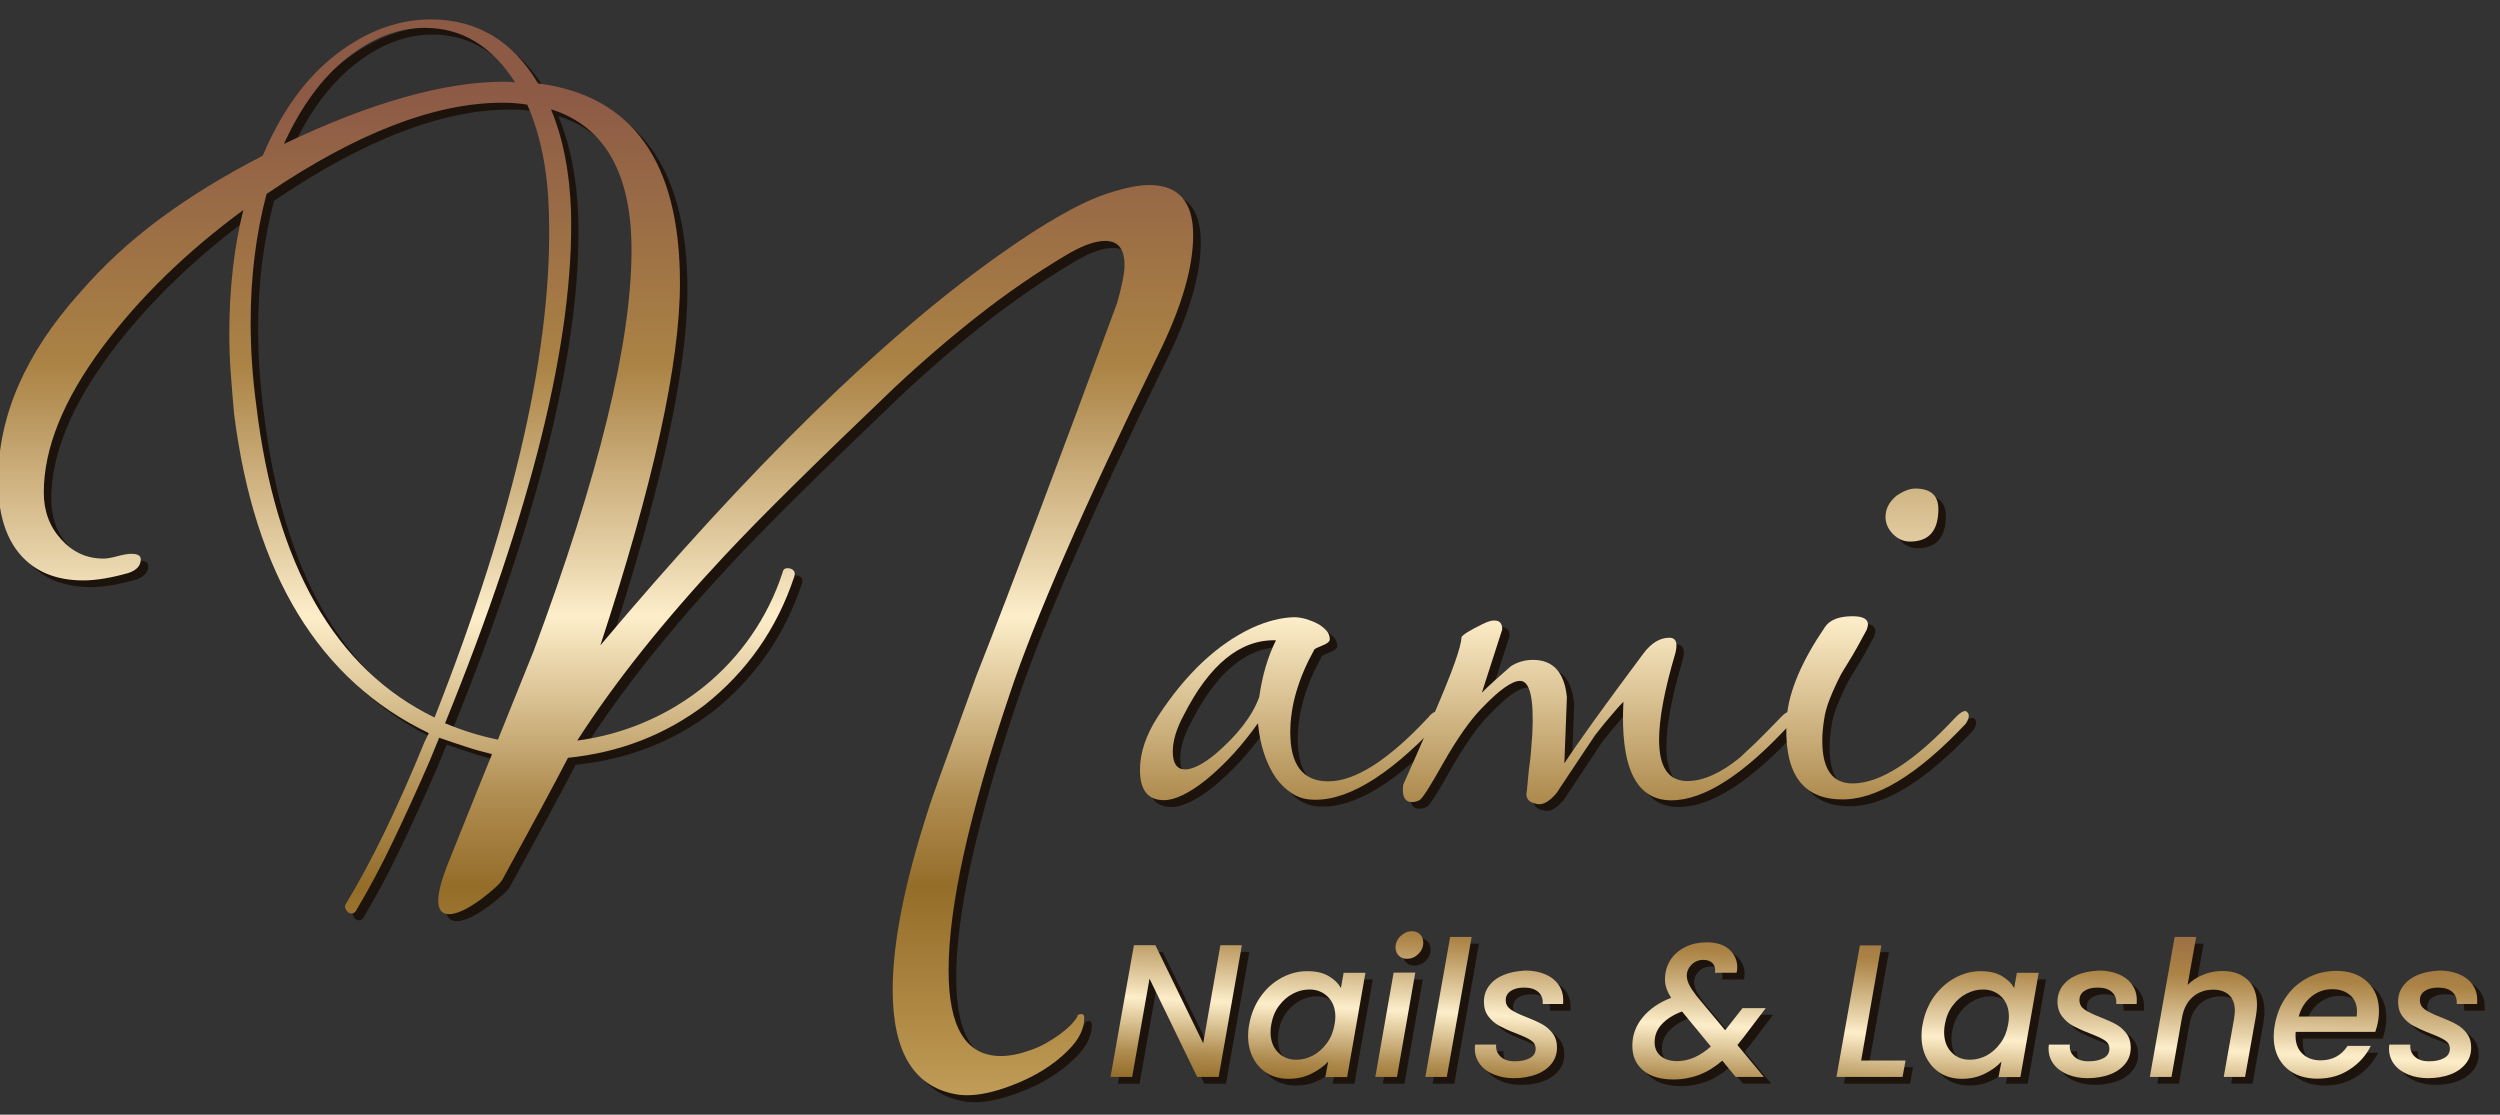
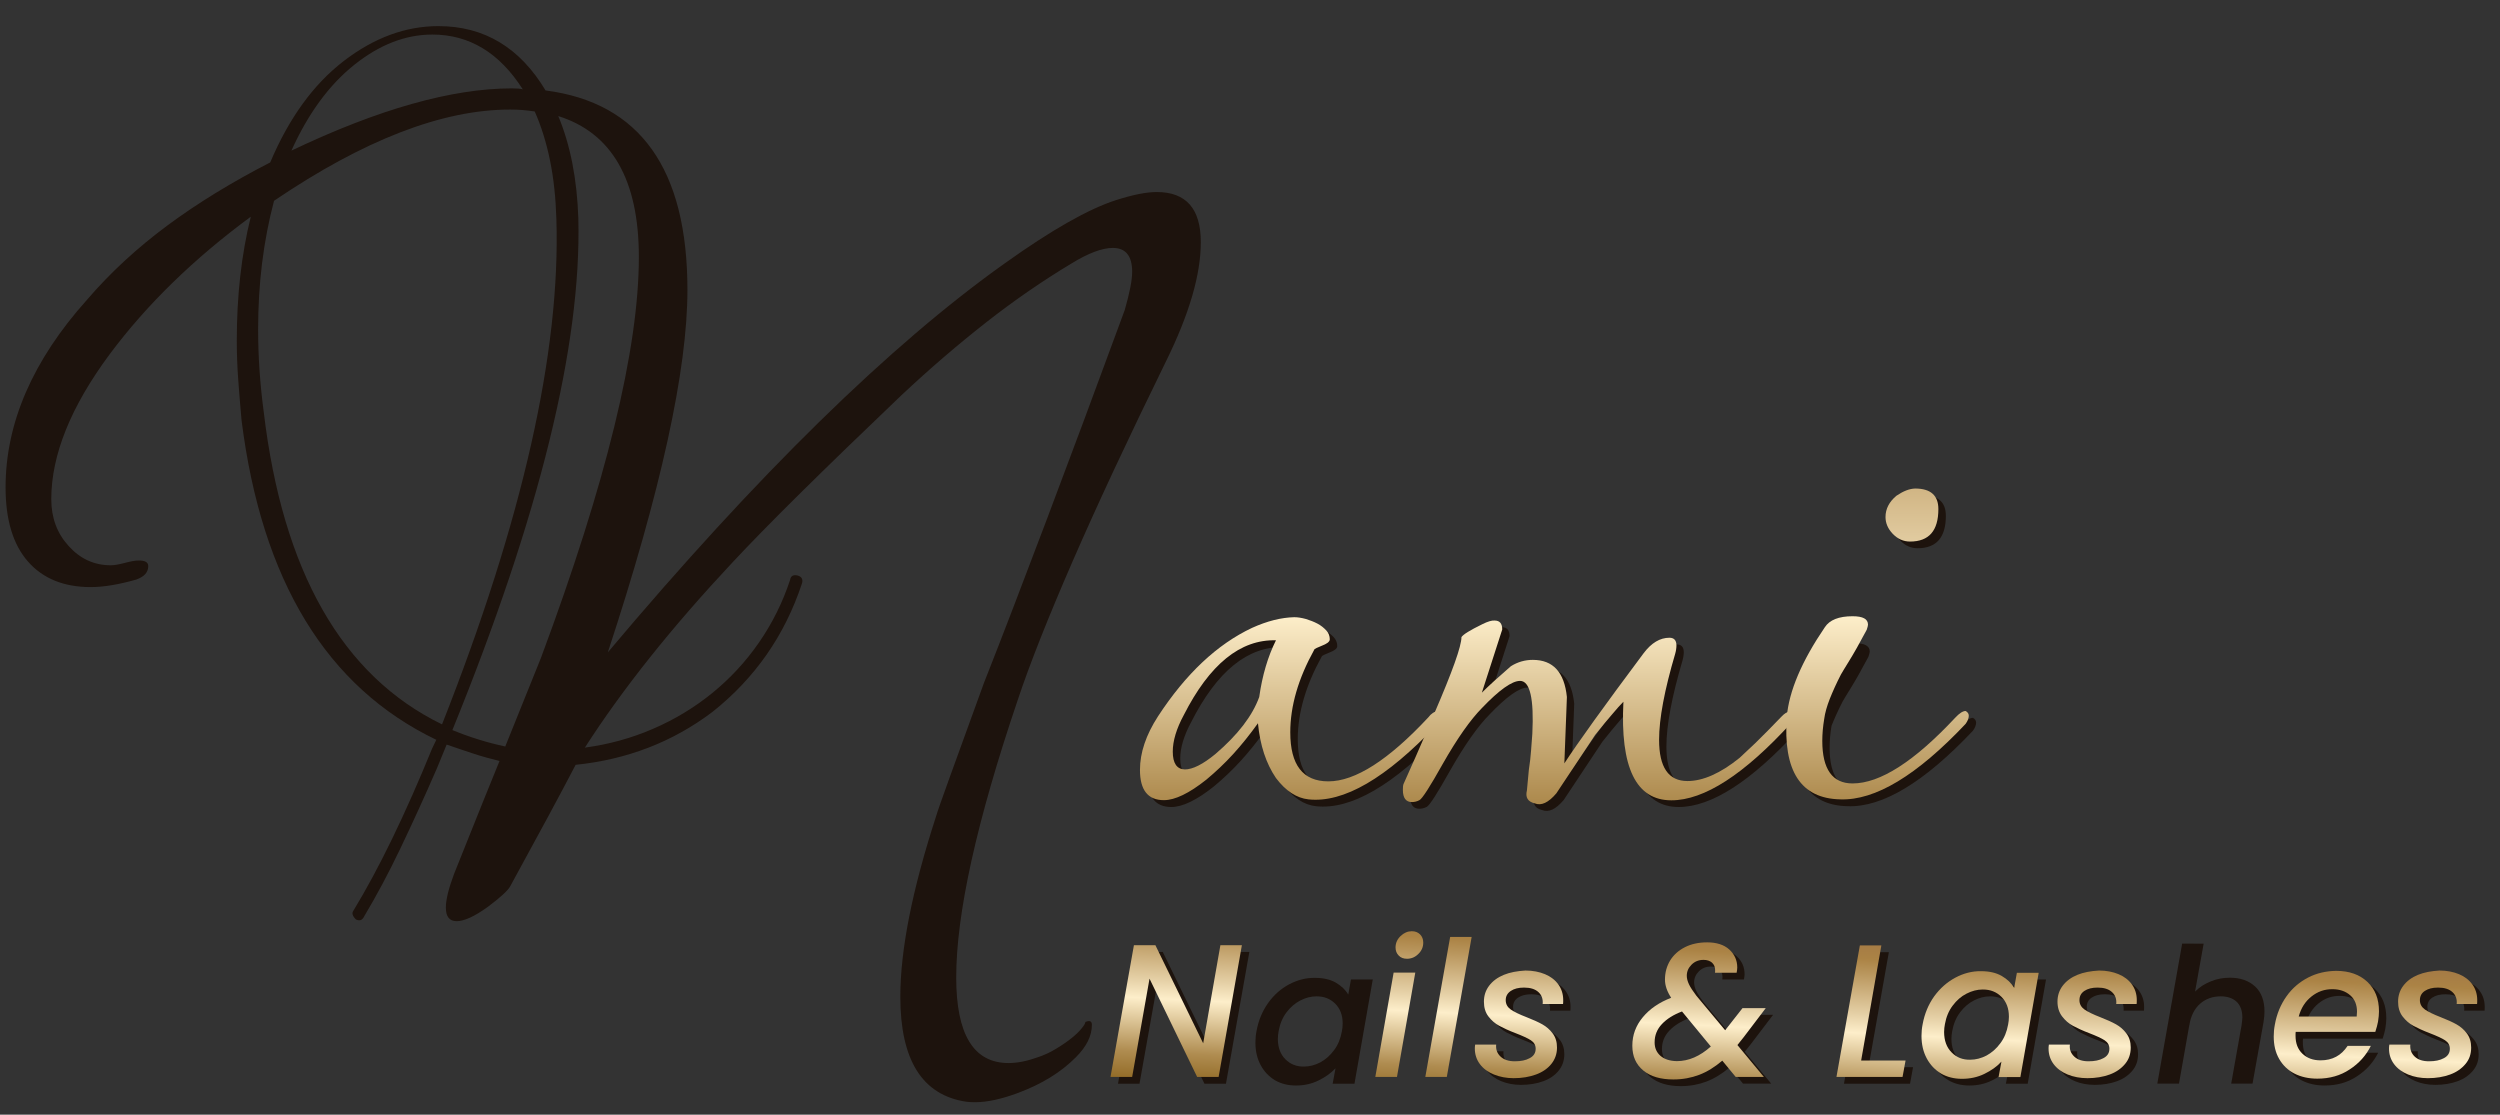
<svg xmlns="http://www.w3.org/2000/svg" xmlns:xlink="http://www.w3.org/1999/xlink" version="1.1" id="Layer_1" x="0px" y="0px" viewBox="0 0 157 70" style="enable-background:new 0 0 157 70;" xml:space="preserve">
  <rect x="0" y="0" width="157" height="70" fill="#333333" stroke="none" />
  <g>
    <g>
      <g>
        <defs>
          <path id="SVGID_1_" d="M28.41,45.85c5.47-13.45,8.11-24.16,7.91-32.12c-0.08-2.47-0.5-4.62-1.26-6.44      c3.37,1.06,5.06,4.01,5.06,8.85c0,5.78-2.05,14.18-6.15,25.18l-2.24,5.56C30.61,46.64,29.51,46.3,28.41,45.85 M16.56,25.85      c-0.23-1.73-0.35-3.45-0.35-5.18c0-2.84,0.33-5.53,1-8.06c5.63-3.82,10.57-5.73,14.82-5.73c0.29,0,0.56,0.01,0.79,0.03      c0.24,0.02,0.49,0.05,0.76,0.09c0.41,0.92,0.73,1.95,0.96,3.07c0.23,1.13,0.36,2.35,0.4,3.66c0.27,8.35-2.12,18.94-7.18,31.76      C21.49,42.44,17.75,35.89,16.56,25.85 M22.25,4.07c1.58-1.26,3.21-1.9,4.9-1.9c2.33,0,4.22,1.15,5.68,3.44      c-0.12-0.04-0.34-0.06-0.68-0.06c-3.76,0-8.38,1.3-13.85,3.91C19.35,7.13,20.67,5.33,22.25,4.07 M27.53,1.64      c-2.06,0-4.04,0.73-5.94,2.19c-1.9,1.46-3.44,3.58-4.62,6.37c-2.41,1.24-4.57,2.56-6.47,3.97c-1.9,1.41-3.58,2.96-5.03,4.65      c-3.41,3.8-5.12,7.74-5.12,11.79c0,2.04,0.47,3.59,1.41,4.66c0.94,1.07,2.26,1.6,3.94,1.6c0.8,0,1.75-0.16,2.85-0.47      c0.51-0.18,0.76-0.46,0.76-0.85c0-0.24-0.2-0.35-0.59-0.35c-0.22,0-0.51,0.05-0.88,0.15c-0.37,0.1-0.67,0.15-0.88,0.15      c-1.04,0-1.92-0.4-2.65-1.21c-0.73-0.8-1.09-1.78-1.09-2.94c0-2.78,1.23-5.82,3.68-9.12c2.33-3.12,5.28-5.99,8.85-8.62      c-0.59,2.37-0.88,4.97-0.88,7.79c0,0.8,0.03,1.62,0.09,2.44c0.06,0.82,0.13,1.68,0.21,2.56c1.27,10.08,5.35,16.76,12.23,20.06      L27.14,47c-1.69,4.14-3.33,7.53-4.94,10.18c-0.12,0.16-0.07,0.34,0.15,0.56c0.24,0.12,0.41,0.05,0.53-0.21      c0.76-1.27,1.52-2.69,2.26-4.24c0.74-1.55,1.52-3.24,2.32-5.09l0.59-1.44c0.57,0.2,1.12,0.38,1.66,0.56      c0.54,0.18,1.09,0.33,1.66,0.47c-0.69,1.69-1.26,3.11-1.72,4.26c-0.46,1.16-0.84,2.1-1.13,2.82C28.17,55.8,28,56.5,28,57      c0,0.57,0.23,0.85,0.68,0.85c0.47,0,1.13-0.3,1.97-0.91c0.76-0.57,1.22-0.99,1.38-1.26c1.8-3.29,3.18-5.84,4.12-7.65      c3.24-0.33,6.1-1.44,8.59-3.32c2.67-2.12,4.54-4.8,5.62-8.06c0.08-0.25,0-0.42-0.24-0.5c-0.29-0.08-0.46,0.01-0.5,0.26      c-0.47,1.43-1.13,2.75-1.97,3.96c-0.84,1.21-1.82,2.26-2.93,3.16c-1.11,0.9-2.34,1.65-3.71,2.24c-1.36,0.59-2.79,0.98-4.28,1.18      c2.37-3.69,5.46-7.56,9.26-11.62c1.1-1.18,2.53-2.64,4.29-4.38c1.76-1.74,3.87-3.78,6.32-6.12c1.8-1.69,3.59-3.22,5.35-4.6      c1.76-1.38,3.55-2.61,5.35-3.69c1.06-0.65,1.92-0.97,2.59-0.97c0.8,0,1.21,0.5,1.21,1.5c0,0.53-0.16,1.33-0.47,2.41      c-1.8,4.9-3.44,9.3-4.91,13.19c-1.47,3.89-2.78,7.31-3.94,10.25c-0.92,2.53-1.63,4.49-2.13,5.87c-0.5,1.38-0.79,2.21-0.87,2.49      c-1.49,4.59-2.24,8.36-2.24,11.32c0,3.98,1.38,6.18,4.15,6.59c0.17,0.02,0.34,0.03,0.52,0.03h0.02c0.77,0,1.68-0.2,2.72-0.59      c1.47-0.55,2.68-1.29,3.62-2.24c0.67-0.67,1-1.34,1-2.03c0-0.24-0.14-0.29-0.41-0.18c0,0.08-0.08,0.22-0.24,0.41      c-0.16,0.2-0.38,0.41-0.66,0.63s-0.61,0.45-0.97,0.66c-0.36,0.22-0.72,0.38-1.07,0.5c-0.69,0.25-1.31,0.38-1.88,0.38      c-2.2,0-3.29-1.79-3.29-5.38c0-4,1.28-9.79,3.85-17.38c0.76-2.29,1.92-5.21,3.46-8.75c1.54-3.54,3.5-7.73,5.87-12.57      c1.45-2.94,2.18-5.43,2.18-7.47c0-2.1-0.92-3.15-2.77-3.15c-0.65,0-1.49,0.17-2.53,0.5c-1.73,0.55-4.06,1.87-7,3.97      c-7.23,5.14-15.55,13.28-24.94,24.44c3.33-10.12,5-17.71,5-22.76c0-7.59-2.97-11.76-8.91-12.53      C32.65,2.99,30.41,1.64,27.53,1.64z" />
        </defs>
        <use xlink:href="#SVGID_1_" style="overflow:visible;fill:#1D130D;" />
        <clipPath id="SVGID_00000059989115038164239820000011285017994400128416_">
          <use xlink:href="#SVGID_1_" style="overflow:visible;" />
        </clipPath>
      </g>
      <g>
        <defs>
          <path id="SVGID_00000144307828370241469190000005637748122649917352_" d="M74.12,47.63c0-0.67,0.23-1.44,0.69-2.29      c1.62-3.19,3.55-4.76,5.79-4.7c-0.51,1.03-0.86,2.21-1.05,3.56c-0.43,1.19-1.35,2.38-2.75,3.58c-0.79,0.65-1.43,0.97-1.92,0.97      C74.37,48.73,74.12,48.36,74.12,47.63 M79.1,39.86c-2.19,1.03-4.16,2.88-5.91,5.56c-0.75,1.16-1.13,2.28-1.13,3.36      c0,1.27,0.5,1.9,1.5,1.9c0.7,0,1.59-0.43,2.67-1.29c0.59-0.49,1.15-1.02,1.68-1.6c0.53-0.58,1.05-1.23,1.56-1.94      c0.13,1.38,0.51,2.53,1.13,3.44c0.62,0.82,1.3,1.26,2.04,1.34c2.2,0.24,4.88-1.32,8.05-4.67c0.16-0.16,0.24-0.34,0.24-0.55      c0-0.2-0.07-0.3-0.2-0.3c-0.18,0-0.38,0.13-0.57,0.38c-2.5,2.68-4.59,4.01-6.27,4.01c-1.6,0-2.39-1.03-2.39-3.08      c0-1.65,0.5-3.37,1.5-5.18c0-0.03,0.05-0.07,0.16-0.12c0.11-0.05,0.22-0.1,0.35-0.15c0.13-0.05,0.23-0.1,0.33-0.17      c0.09-0.07,0.14-0.14,0.14-0.22c0-0.21-0.07-0.4-0.22-0.56c-0.15-0.16-0.33-0.31-0.56-0.43c-0.23-0.12-0.47-0.21-0.73-0.29      c-0.26-0.07-0.5-0.11-0.72-0.11C80.92,39.2,80.05,39.42,79.1,39.86" />
        </defs>
        <use xlink:href="#SVGID_00000144307828370241469190000005637748122649917352_" style="overflow:visible;fill:#1D130D;" />
        <clipPath id="SVGID_00000159427808127977596630000001919289474713672612_">
          <use xlink:href="#SVGID_00000144307828370241469190000005637748122649917352_" style="overflow:visible;" />
        </clipPath>
      </g>
      <g>
        <defs>
          <path id="SVGID_00000060749057391766535610000014642290259829249957_" d="M93.55,39.62c-0.78,0.38-1.21,0.65-1.31,0.81      c0,0.57-0.57,2.16-1.7,4.78c-0.45,1.07-0.84,1.97-1.17,2.72c-0.33,0.74-0.59,1.32-0.77,1.73c-0.03,0.08-0.04,0.2-0.04,0.36      c0,0.51,0.19,0.77,0.57,0.77c0.16,0,0.32-0.04,0.47-0.12c0.17-0.08,0.66-0.84,1.46-2.27c0.92-1.62,1.75-2.79,2.47-3.52      c1.08-1.13,1.88-1.7,2.39-1.7c0.62,0,0.88,1.11,0.77,3.32c-0.03,0.33-0.05,0.68-0.08,1.06c-0.03,0.38-0.07,0.78-0.14,1.22      l-0.12,1.28c-0.11,0.44,0.06,0.71,0.49,0.81c0.41,0.17,0.86-0.04,1.36-0.63l2.43-3.66c0.43-0.54,0.79-0.98,1.08-1.31      c0.28-0.34,0.52-0.6,0.7-0.78c-0.21,4.13,0.79,6.19,3.01,6.19c2.06,0,4.57-1.62,7.53-4.86c0.13-0.13,0.17-0.28,0.12-0.44      c-0.05-0.17-0.13-0.26-0.24-0.26c-0.13,0-0.3,0.1-0.49,0.3c-0.65,0.67-1.19,1.23-1.64,1.66c-0.45,0.43-0.78,0.74-0.99,0.93      c-1.21,0.98-2.31,1.46-3.28,1.46c-1.19,0-1.78-0.86-1.78-2.59c0-1.33,0.34-3.13,1.01-5.4c0.03-0.11,0.05-0.2,0.06-0.28      c0.01-0.08,0.02-0.16,0.02-0.24c0-0.33-0.15-0.49-0.44-0.49c-0.59,0-1.13,0.32-1.62,0.97c-2.48,3.32-4.14,5.63-4.98,6.92      c0.05-1.37,0.09-2.4,0.12-3.09c0.03-0.69,0.04-1.05,0.04-1.08c-0.16-1.56-0.87-2.33-2.14-2.33c-0.49,0-0.95,0.13-1.38,0.4      c-0.38,0.33-0.73,0.64-1.04,0.92c-0.31,0.28-0.57,0.53-0.78,0.74l1.28-3.97c0-0.37-0.16-0.56-0.47-0.56      C94.16,39.38,93.89,39.46,93.55,39.62" />
        </defs>
        <use xlink:href="#SVGID_00000060749057391766535610000014642290259829249957_" style="overflow:visible;fill:#1D130D;" />
        <clipPath id="SVGID_00000046321687990889038300000014144869552284342671_">
          <use xlink:href="#SVGID_00000060749057391766535610000014642290259829249957_" style="overflow:visible;" />
        </clipPath>
      </g>
      <g>
        <defs>
-           <path id="SVGID_00000103958355424044918420000009730972124884529343_" d="M115.06,39.82c-1.45,2.13-2.25,4.01-2.39,5.63      c-0.24,3.4,0.88,5.13,3.36,5.18c2.19,0.08,4.81-1.5,7.87-4.74c0.13-0.18,0.2-0.36,0.2-0.51c0-0.13-0.07-0.23-0.2-0.3      c-0.17,0-0.39,0.14-0.65,0.42c-2.57,2.75-4.72,4.13-6.45,4.13c-1.26,0-1.9-0.89-1.9-2.67c0-0.44,0.04-0.9,0.12-1.38      c0.05-0.38,0.17-0.8,0.35-1.26c0.18-0.45,0.41-0.97,0.7-1.53c0.07-0.12,0.24-0.41,0.52-0.86c0.28-0.45,0.65-1.1,1.1-1.95      c0.05-0.16,0.08-0.26,0.08-0.32c0-0.36-0.32-0.53-0.97-0.53C115.94,39.13,115.36,39.36,115.06,39.82 M119.57,31.55      c-0.46,0.38-0.69,0.83-0.69,1.34c0,0.38,0.15,0.74,0.46,1.06c0.31,0.32,0.67,0.48,1.08,0.48c1.19,0,1.78-0.68,1.78-2.04      c0-0.86-0.49-1.29-1.46-1.29C120.38,31.12,119.99,31.26,119.57,31.55" />
+           <path id="SVGID_00000103958355424044918420000009730972124884529343_" d="M115.06,39.82c-1.45,2.13-2.25,4.01-2.39,5.63      c-0.24,3.4,0.88,5.13,3.36,5.18c2.19,0.08,4.81-1.5,7.87-4.74c0.13-0.18,0.2-0.36,0.2-0.51c0-0.13-0.07-0.23-0.2-0.3      c-0.17,0-0.39,0.14-0.65,0.42c-2.57,2.75-4.72,4.13-6.45,4.13c-1.26,0-1.9-0.89-1.9-2.67c0-0.44,0.04-0.9,0.12-1.38      c0.18-0.45,0.41-0.97,0.7-1.53c0.07-0.12,0.24-0.41,0.52-0.86c0.28-0.45,0.65-1.1,1.1-1.95      c0.05-0.16,0.08-0.26,0.08-0.32c0-0.36-0.32-0.53-0.97-0.53C115.94,39.13,115.36,39.36,115.06,39.82 M119.57,31.55      c-0.46,0.38-0.69,0.83-0.69,1.34c0,0.38,0.15,0.74,0.46,1.06c0.31,0.32,0.67,0.48,1.08,0.48c1.19,0,1.78-0.68,1.78-2.04      c0-0.86-0.49-1.29-1.46-1.29C120.38,31.12,119.99,31.26,119.57,31.55" />
        </defs>
        <use xlink:href="#SVGID_00000103958355424044918420000009730972124884529343_" style="overflow:visible;fill:#1D130D;" />
        <clipPath id="SVGID_00000103957407540341214430000007881855318992659383_">
          <use xlink:href="#SVGID_00000103958355424044918420000009730972124884529343_" style="overflow:visible;" />
        </clipPath>
      </g>
      <g>
        <defs>
          <polygon id="SVGID_00000089560318787378863010000013816330414534109856_" points="77.1,59.78 76.02,65.94 73.02,59.78       71.67,59.78 70.21,68.06 71.56,68.06 72.66,61.89 75.64,68.06 76.99,68.06 78.46,59.78     " />
        </defs>
        <use xlink:href="#SVGID_00000089560318787378863010000013816330414534109856_" style="overflow:visible;fill:#1D130D;" />
        <clipPath id="SVGID_00000047056799699004552690000006042764032144554630_">
          <use xlink:href="#SVGID_00000089560318787378863010000013816330414534109856_" style="overflow:visible;" />
        </clipPath>
      </g>
      <g>
        <defs>
          <path id="SVGID_00000106111465016192110030000001423937796817159301_" d="M80.72,66.52c-0.31-0.31-0.47-0.74-0.47-1.28      c0-0.17,0.02-0.34,0.05-0.49c0.08-0.45,0.24-0.84,0.49-1.17c0.25-0.33,0.54-0.58,0.87-0.75c0.33-0.17,0.67-0.26,1.02-0.26      c0.47,0,0.86,0.15,1.17,0.46c0.31,0.31,0.47,0.72,0.47,1.25c0,0.17-0.02,0.34-0.05,0.49c-0.08,0.45-0.24,0.85-0.49,1.18      c-0.25,0.34-0.54,0.59-0.87,0.77c-0.33,0.17-0.67,0.26-1.02,0.26C81.42,66.99,81.03,66.83,80.72,66.52 M80.95,61.82      c-0.52,0.28-0.96,0.67-1.32,1.18c-0.36,0.51-0.6,1.09-0.72,1.75c-0.05,0.25-0.07,0.49-0.07,0.73c0,0.53,0.11,1,0.33,1.41      c0.22,0.41,0.52,0.72,0.9,0.95c0.38,0.22,0.82,0.33,1.31,0.33c0.51,0,0.98-0.1,1.41-0.31c0.43-0.21,0.79-0.46,1.08-0.77      l-0.18,0.97h1.37l1.15-6.55h-1.37l-0.17,0.95c-0.17-0.3-0.44-0.55-0.78-0.75c-0.35-0.2-0.78-0.3-1.3-0.3      C82.02,61.4,81.48,61.54,80.95,61.82" />
        </defs>
        <use xlink:href="#SVGID_00000106111465016192110030000001423937796817159301_" style="overflow:visible;fill:#1D130D;" />
        <clipPath id="SVGID_00000060708530815303461810000002763597087345414309_">
          <use xlink:href="#SVGID_00000106111465016192110030000001423937796817159301_" style="overflow:visible;" />
        </clipPath>
      </g>
      <g>
        <defs>
-           <path id="SVGID_00000090281377739050894540000002514668543969613217_" d="M87.99,61.51l-1.15,6.55h1.36l1.15-6.55H87.99z       M88.42,59.21c-0.21,0.2-0.32,0.44-0.32,0.72c0,0.21,0.07,0.38,0.2,0.51c0.13,0.14,0.31,0.2,0.52,0.2c0.27,0,0.51-0.1,0.71-0.3      c0.21-0.2,0.31-0.44,0.31-0.72c0-0.21-0.07-0.38-0.2-0.51c-0.13-0.13-0.3-0.2-0.52-0.2C88.87,58.9,88.63,59,88.42,59.21" />
-         </defs>
+           </defs>
        <use xlink:href="#SVGID_00000090281377739050894540000002514668543969613217_" style="overflow:visible;fill:#1D130D;" />
        <clipPath id="SVGID_00000067232957524629692650000011841525804561966998_">
          <use xlink:href="#SVGID_00000090281377739050894540000002514668543969613217_" style="overflow:visible;" />
        </clipPath>
      </g>
      <g>
        <defs>
-           <polygon id="SVGID_00000107584500889519501860000011595129037304249016_" points="91.53,59.26 89.97,68.06 91.33,68.06       92.88,59.26     " />
-         </defs>
+           </defs>
        <use xlink:href="#SVGID_00000107584500889519501860000011595129037304249016_" style="overflow:visible;fill:#1D130D;" />
        <clipPath id="SVGID_00000129187156138055386480000011022038102974383025_">
          <use xlink:href="#SVGID_00000107584500889519501860000011595129037304249016_" style="overflow:visible;" />
        </clipPath>
      </g>
      <g>
        <defs>
          <path id="SVGID_00000181067777698049805350000004204257657041615499_" d="M94.9,61.64c-0.39,0.16-0.7,0.39-0.92,0.68      c-0.22,0.29-0.33,0.62-0.33,1c0,0.37,0.09,0.68,0.28,0.93c0.19,0.25,0.42,0.45,0.68,0.59c0.26,0.14,0.6,0.3,1.02,0.46      c0.44,0.17,0.77,0.32,0.97,0.45c0.2,0.13,0.3,0.31,0.3,0.53c0,0.26-0.12,0.46-0.37,0.59c-0.25,0.14-0.56,0.2-0.94,0.2      c-0.39,0-0.69-0.1-0.9-0.3c-0.21-0.2-0.3-0.45-0.27-0.75h-1.32c-0.02,0.11-0.02,0.2-0.02,0.26c0,0.36,0.11,0.69,0.32,0.97      c0.21,0.28,0.51,0.5,0.88,0.65c0.37,0.15,0.78,0.23,1.24,0.23c0.52,0,0.99-0.08,1.4-0.23c0.41-0.15,0.74-0.38,0.97-0.67      c0.23-0.29,0.35-0.63,0.35-1.02c0-0.36-0.09-0.65-0.27-0.89s-0.4-0.43-0.65-0.57c-0.25-0.14-0.58-0.29-0.99-0.45      c-0.44-0.17-0.77-0.33-0.99-0.48c-0.21-0.15-0.32-0.34-0.32-0.59c0-0.25,0.11-0.44,0.32-0.58c0.21-0.14,0.48-0.21,0.83-0.21      c0.39,0,0.69,0.09,0.9,0.28c0.21,0.19,0.3,0.44,0.27,0.75h1.28c0.01-0.06,0.01-0.14,0.01-0.25c0-0.36-0.1-0.69-0.3-0.97      c-0.2-0.28-0.48-0.5-0.84-0.65c-0.36-0.15-0.77-0.23-1.23-0.23C95.74,61.4,95.29,61.48,94.9,61.64" />
        </defs>
        <use xlink:href="#SVGID_00000181067777698049805350000004204257657041615499_" style="overflow:visible;fill:#1D130D;" />
        <clipPath id="SVGID_00000159470414886015151130000009849720435791915184_">
          <use xlink:href="#SVGID_00000181067777698049805350000004204257657041615499_" style="overflow:visible;" />
        </clipPath>
      </g>
      <g>
        <defs>
          <path id="SVGID_00000069366727941753750580000015571971553704046745_" d="M104.74,66.73c-0.25-0.22-0.37-0.5-0.37-0.85      c0-0.44,0.15-0.82,0.46-1.15c0.31-0.33,0.73-0.59,1.26-0.79l1.81,2.2c-0.68,0.61-1.39,0.92-2.14,0.92      C105.33,67.06,104.99,66.95,104.74,66.73 M106.28,59.9c-0.4,0.2-0.71,0.48-0.93,0.83c-0.22,0.36-0.33,0.76-0.33,1.21      c0,0.36,0.13,0.75,0.39,1.14c-0.75,0.29-1.34,0.69-1.78,1.22c-0.44,0.53-0.66,1.12-0.66,1.79s0.23,1.18,0.69,1.56      c0.46,0.37,1.09,0.56,1.89,0.56c0.58,0,1.12-0.1,1.62-0.29c0.5-0.19,0.98-0.49,1.45-0.89l0.84,1.02h1.77l-1.66-2l0.39-0.49      l1.39-1.83h-1.46l-1.09,1.39l-1.81-2.17c-0.21-0.28-0.37-0.52-0.46-0.71c-0.09-0.19-0.14-0.37-0.14-0.54c0-0.27,0.1-0.5,0.3-0.7      c0.2-0.2,0.45-0.3,0.75-0.3c0.22,0,0.4,0.06,0.53,0.17c0.13,0.12,0.2,0.27,0.2,0.47c0,0.07,0,0.13-0.01,0.17h1.36      c0.02-0.12,0.04-0.23,0.04-0.33c0-0.45-0.17-0.83-0.5-1.13c-0.33-0.3-0.8-0.45-1.39-0.45C107.14,59.61,106.68,59.7,106.28,59.9" />
        </defs>
        <use xlink:href="#SVGID_00000069366727941753750580000015571971553704046745_" style="overflow:visible;fill:#1D130D;" />
        <clipPath id="SVGID_00000047781976141487748490000010529521782912682898_">
          <use xlink:href="#SVGID_00000069366727941753750580000015571971553704046745_" style="overflow:visible;" />
        </clipPath>
      </g>
      <g>
        <defs>
          <polygon id="SVGID_00000039129724304161288500000001064681655237867417_" points="117.26,59.8 115.8,68.06 119.95,68.06       120.14,67.02 117.34,67.02 118.62,59.8     " />
        </defs>
        <use xlink:href="#SVGID_00000039129724304161288500000001064681655237867417_" style="overflow:visible;fill:#1D130D;" />
        <clipPath id="SVGID_00000150803434511935194740000005164615151842952380_">
          <use xlink:href="#SVGID_00000039129724304161288500000001064681655237867417_" style="overflow:visible;" />
        </clipPath>
      </g>
      <g>
        <defs>
          <path id="SVGID_00000014615616580072658420000002903429661352377992_" d="M123.02,66.52c-0.31-0.31-0.47-0.74-0.47-1.28      c0-0.17,0.02-0.34,0.05-0.49c0.08-0.45,0.24-0.84,0.49-1.17c0.25-0.33,0.53-0.58,0.87-0.75c0.33-0.17,0.67-0.26,1.02-0.26      c0.47,0,0.86,0.15,1.17,0.46c0.31,0.31,0.47,0.72,0.47,1.25c0,0.17-0.02,0.34-0.05,0.49c-0.08,0.45-0.24,0.85-0.49,1.18      c-0.25,0.34-0.54,0.59-0.87,0.77c-0.33,0.17-0.67,0.26-1.02,0.26C123.72,66.99,123.33,66.83,123.02,66.52 M123.25,61.82      c-0.52,0.28-0.96,0.67-1.33,1.18c-0.36,0.51-0.6,1.09-0.72,1.75c-0.05,0.25-0.07,0.49-0.07,0.73c0,0.53,0.11,1,0.33,1.41      c0.22,0.41,0.52,0.72,0.9,0.95c0.38,0.22,0.82,0.33,1.31,0.33c0.51,0,0.98-0.1,1.41-0.31c0.43-0.21,0.79-0.46,1.07-0.77      l-0.18,0.97h1.37l1.15-6.55h-1.37l-0.17,0.95c-0.17-0.3-0.44-0.55-0.78-0.75c-0.35-0.2-0.78-0.3-1.3-0.3      C124.32,61.4,123.77,61.54,123.25,61.82" />
        </defs>
        <use xlink:href="#SVGID_00000014615616580072658420000002903429661352377992_" style="overflow:visible;fill:#1D130D;" />
        <clipPath id="SVGID_00000064346537888001320530000014978280387642847369_">
          <use xlink:href="#SVGID_00000014615616580072658420000002903429661352377992_" style="overflow:visible;" />
        </clipPath>
      </g>
      <g>
        <defs>
          <path id="SVGID_00000146501043253870884030000009375298098694362789_" d="M130.92,61.64c-0.39,0.16-0.7,0.39-0.92,0.68      c-0.22,0.29-0.33,0.62-0.33,1c0,0.37,0.1,0.68,0.29,0.93c0.19,0.25,0.42,0.45,0.68,0.59c0.26,0.14,0.6,0.3,1.02,0.46      c0.44,0.17,0.77,0.32,0.97,0.45c0.2,0.13,0.3,0.31,0.3,0.53c0,0.26-0.12,0.46-0.37,0.59c-0.25,0.14-0.56,0.2-0.94,0.2      c-0.39,0-0.69-0.1-0.9-0.3c-0.21-0.2-0.31-0.45-0.27-0.75h-1.32c-0.02,0.11-0.02,0.2-0.02,0.26c0,0.36,0.11,0.69,0.32,0.97      c0.21,0.28,0.51,0.5,0.88,0.65c0.37,0.15,0.78,0.23,1.24,0.23c0.52,0,0.99-0.08,1.4-0.23c0.41-0.15,0.73-0.38,0.97-0.67      s0.35-0.63,0.35-1.02c0-0.36-0.09-0.65-0.27-0.89c-0.18-0.24-0.4-0.43-0.65-0.57c-0.25-0.14-0.58-0.29-0.99-0.45      c-0.44-0.17-0.77-0.33-0.99-0.48c-0.21-0.15-0.32-0.34-0.32-0.59c0-0.25,0.1-0.44,0.31-0.58c0.21-0.14,0.48-0.21,0.83-0.21      c0.39,0,0.69,0.09,0.9,0.28c0.21,0.19,0.3,0.44,0.27,0.75h1.28c0.01-0.06,0.01-0.14,0.01-0.25c0-0.36-0.1-0.69-0.3-0.97      c-0.2-0.28-0.48-0.5-0.84-0.65c-0.36-0.15-0.77-0.23-1.23-0.23C131.76,61.4,131.31,61.48,130.92,61.64" />
        </defs>
        <use xlink:href="#SVGID_00000146501043253870884030000009375298098694362789_" style="overflow:visible;fill:#1D130D;" />
        <clipPath id="SVGID_00000018936617330302237560000009492940358030872716_">
          <use xlink:href="#SVGID_00000146501043253870884030000009375298098694362789_" style="overflow:visible;" />
        </clipPath>
      </g>
      <g>
        <defs>
          <path id="SVGID_00000168834965981681207370000000778972962976792724_" d="M137.04,59.26l-1.56,8.79h1.36l0.65-3.68v0.02      c0.09-0.59,0.32-1.04,0.67-1.35c0.35-0.31,0.79-0.47,1.3-0.47c0.43,0,0.76,0.12,1,0.34c0.24,0.23,0.36,0.56,0.36,1      c0,0.1-0.02,0.25-0.05,0.48l-0.65,3.66h1.34l0.69-3.86c0.04-0.26,0.06-0.48,0.06-0.67c0-0.68-0.2-1.21-0.59-1.57      s-0.92-0.55-1.58-0.55c-0.42,0-0.82,0.07-1.2,0.23c-0.38,0.15-0.71,0.36-0.99,0.64l0.54-3.01H137.04z" />
        </defs>
        <use xlink:href="#SVGID_00000168834965981681207370000000778972962976792724_" style="overflow:visible;fill:#1D130D;" />
        <clipPath id="SVGID_00000039834037780015709440000011973881459828155304_">
          <use xlink:href="#SVGID_00000168834965981681207370000000778972962976792724_" style="overflow:visible;" />
        </clipPath>
      </g>
      <g>
        <defs>
          <path id="SVGID_00000053508685770603205200000004549654446720538766_" d="M145.62,63c0.39-0.31,0.82-0.46,1.31-0.46      c0.46,0,0.83,0.13,1.12,0.38c0.29,0.25,0.43,0.6,0.43,1.03c0,0.06-0.01,0.17-0.02,0.31h-3.64      C144.96,63.73,145.23,63.31,145.62,63 M145.41,61.82c-0.54,0.28-1,0.67-1.36,1.18c-0.36,0.51-0.61,1.1-0.73,1.78      c-0.05,0.26-0.07,0.51-0.07,0.74c0,0.54,0.11,1.01,0.34,1.41c0.23,0.4,0.55,0.71,0.96,0.92c0.41,0.21,0.89,0.32,1.44,0.32      c0.77,0,1.45-0.19,2.03-0.58c0.59-0.38,1.03-0.88,1.33-1.48h-1.46c-0.4,0.61-0.96,0.91-1.7,0.91c-0.47,0-0.85-0.14-1.14-0.42      c-0.29-0.28-0.43-0.65-0.43-1.12c0-0.11,0-0.19,0.01-0.25h5c0.08-0.25,0.14-0.47,0.17-0.64c0.04-0.25,0.06-0.47,0.06-0.65      c0-0.78-0.24-1.39-0.73-1.85c-0.49-0.46-1.14-0.69-1.96-0.69C146.55,61.4,145.95,61.54,145.41,61.82" />
        </defs>
        <use xlink:href="#SVGID_00000053508685770603205200000004549654446720538766_" style="overflow:visible;fill:#1D130D;" />
        <clipPath id="SVGID_00000128467177620459230910000014882037302857939372_">
          <use xlink:href="#SVGID_00000053508685770603205200000004549654446720538766_" style="overflow:visible;" />
        </clipPath>
      </g>
      <g>
        <defs>
          <path id="SVGID_00000007407157780794886080000014448910883138240926_" d="M152.32,61.64c-0.39,0.16-0.7,0.39-0.92,0.68      c-0.22,0.29-0.33,0.62-0.33,1c0,0.37,0.09,0.68,0.28,0.93c0.19,0.25,0.42,0.45,0.68,0.59c0.26,0.14,0.6,0.3,1.02,0.46      c0.44,0.17,0.77,0.32,0.97,0.45c0.2,0.13,0.3,0.31,0.3,0.53c0,0.26-0.12,0.46-0.37,0.59c-0.25,0.14-0.56,0.2-0.94,0.2      c-0.39,0-0.69-0.1-0.9-0.3c-0.21-0.2-0.3-0.45-0.27-0.75h-1.32c-0.02,0.11-0.02,0.2-0.02,0.26c0,0.36,0.11,0.69,0.32,0.97      c0.21,0.28,0.51,0.5,0.88,0.65c0.37,0.15,0.78,0.23,1.24,0.23c0.52,0,0.99-0.08,1.4-0.23c0.41-0.15,0.73-0.38,0.97-0.67      s0.35-0.63,0.35-1.02c0-0.36-0.09-0.65-0.27-0.89c-0.18-0.24-0.4-0.43-0.65-0.57c-0.25-0.14-0.58-0.29-0.99-0.45      c-0.44-0.17-0.77-0.33-0.99-0.48c-0.21-0.15-0.32-0.34-0.32-0.59c0-0.25,0.1-0.44,0.31-0.58c0.21-0.14,0.48-0.21,0.83-0.21      c0.39,0,0.69,0.09,0.9,0.28c0.21,0.19,0.3,0.44,0.27,0.75h1.28c0.01-0.06,0.01-0.14,0.01-0.25c0-0.36-0.1-0.69-0.3-0.97      c-0.2-0.28-0.48-0.5-0.84-0.65c-0.36-0.15-0.77-0.23-1.23-0.23C153.16,61.4,152.71,61.48,152.32,61.64" />
        </defs>
        <use xlink:href="#SVGID_00000007407157780794886080000014448910883138240926_" style="overflow:visible;fill:#1D130D;" />
        <clipPath id="SVGID_00000098900439495427038870000013717523346419752837_">
          <use xlink:href="#SVGID_00000007407157780794886080000014448910883138240926_" style="overflow:visible;" />
        </clipPath>
      </g>
    </g>
  </g>
  <g>
    <g>
      <g>
        <defs>
-           <path id="SVGID_00000043451415924146113730000006880985494162128573_" d="M27.95,45.42c5.47-13.45,8.11-24.16,7.91-32.12      c-0.08-2.47-0.5-4.62-1.26-6.44c3.37,1.06,5.06,4.01,5.06,8.85c0,5.78-2.05,14.18-6.15,25.18l-2.24,5.56      C30.15,46.22,29.04,45.88,27.95,45.42 M16.09,25.42c-0.23-1.73-0.35-3.45-0.35-5.18c0-2.84,0.33-5.53,1-8.06      c5.63-3.82,10.57-5.73,14.82-5.73c0.29,0,0.56,0.01,0.79,0.03c0.24,0.02,0.49,0.05,0.76,0.09c0.41,0.92,0.73,1.95,0.96,3.07      c0.23,1.13,0.36,2.35,0.4,3.66c0.27,8.35-2.12,18.94-7.18,31.76C21.02,42.01,17.29,35.46,16.09,25.42 M21.78,3.65      c1.58-1.26,3.21-1.9,4.9-1.9c2.33,0,4.22,1.15,5.68,3.44c-0.12-0.04-0.34-0.06-0.68-0.06c-3.76,0-8.38,1.3-13.85,3.91      C18.89,6.71,20.2,4.91,21.78,3.65 M27.06,1.22c-2.06,0-4.04,0.73-5.94,2.19c-1.9,1.46-3.44,3.58-4.62,6.37      c-2.41,1.24-4.57,2.56-6.47,3.97C8.13,15.16,6.46,16.71,5,18.4c-3.41,3.8-5.12,7.74-5.12,11.79c0,2.04,0.47,3.59,1.41,4.66      c0.94,1.07,2.26,1.6,3.94,1.6c0.8,0,1.75-0.16,2.85-0.47c0.51-0.18,0.76-0.46,0.76-0.85c0-0.24-0.2-0.35-0.59-0.35      c-0.22,0-0.51,0.05-0.88,0.15c-0.37,0.1-0.67,0.15-0.88,0.15c-1.04,0-1.92-0.4-2.65-1.21c-0.73-0.8-1.09-1.78-1.09-2.94      c0-2.78,1.23-5.82,3.68-9.12c2.33-3.12,5.28-5.99,8.85-8.62c-0.59,2.37-0.88,4.97-0.88,7.79c0,0.8,0.03,1.62,0.09,2.44      c0.06,0.82,0.13,1.68,0.21,2.56c1.27,10.08,5.35,16.76,12.23,20.06l-0.26,0.53c-1.69,4.14-3.33,7.53-4.94,10.18      c-0.12,0.16-0.07,0.34,0.15,0.56c0.24,0.12,0.41,0.05,0.53-0.21c0.76-1.27,1.52-2.69,2.26-4.24c0.74-1.55,1.52-3.24,2.32-5.09      l0.59-1.44c0.57,0.2,1.12,0.38,1.66,0.56c0.54,0.18,1.09,0.33,1.66,0.47c-0.69,1.69-1.26,3.11-1.72,4.26      c-0.46,1.16-0.84,2.1-1.13,2.82c-0.35,0.92-0.53,1.63-0.53,2.12c0,0.57,0.23,0.85,0.68,0.85c0.47,0,1.13-0.3,1.97-0.91      c0.76-0.57,1.22-0.99,1.38-1.26c1.8-3.29,3.18-5.84,4.12-7.65c3.24-0.33,6.1-1.44,8.59-3.32c2.67-2.12,4.54-4.8,5.62-8.06      c0.08-0.25,0-0.42-0.24-0.5c-0.29-0.08-0.46,0.01-0.5,0.26c-0.47,1.43-1.13,2.75-1.97,3.96c-0.84,1.21-1.82,2.26-2.93,3.16      c-1.11,0.9-2.34,1.65-3.71,2.24c-1.36,0.59-2.79,0.98-4.28,1.18c2.37-3.69,5.46-7.56,9.26-11.62c1.1-1.18,2.53-2.64,4.29-4.38      c1.76-1.74,3.87-3.78,6.32-6.12c1.8-1.69,3.59-3.22,5.35-4.6c1.76-1.38,3.55-2.61,5.35-3.69c1.06-0.65,1.92-0.97,2.59-0.97      c0.8,0,1.21,0.5,1.21,1.5c0,0.53-0.16,1.33-0.47,2.41c-1.8,4.9-3.44,9.3-4.91,13.19s-2.78,7.31-3.94,10.25      c-0.92,2.53-1.63,4.49-2.13,5.87c-0.5,1.38-0.79,2.21-0.87,2.49c-1.49,4.59-2.24,8.36-2.24,11.32c0,3.98,1.38,6.18,4.15,6.59      c0.17,0.02,0.34,0.03,0.52,0.03h0.02c0.77,0,1.68-0.2,2.72-0.59c1.47-0.55,2.68-1.29,3.62-2.24c0.67-0.67,1-1.34,1-2.03      c0-0.24-0.14-0.29-0.41-0.18c0,0.08-0.08,0.22-0.24,0.41c-0.16,0.2-0.38,0.41-0.66,0.63c-0.28,0.23-0.61,0.45-0.97,0.66      c-0.36,0.22-0.72,0.38-1.07,0.5c-0.69,0.25-1.31,0.38-1.88,0.38c-2.2,0-3.29-1.79-3.29-5.38c0-4,1.28-9.79,3.85-17.38      c0.76-2.29,1.92-5.21,3.46-8.75c1.54-3.54,3.5-7.73,5.87-12.57c1.45-2.94,2.18-5.43,2.18-7.47c0-2.1-0.92-3.15-2.76-3.15      c-0.65,0-1.49,0.17-2.53,0.5c-1.73,0.55-4.06,1.87-7,3.97c-7.23,5.14-15.55,13.28-24.94,24.44c3.33-10.12,5-17.71,5-22.76      c0-7.59-2.97-11.76-8.91-12.53C32.19,2.56,29.95,1.22,27.06,1.22z" />
-         </defs>
+           </defs>
        <linearGradient id="SVGID_00000000902121624361760370000012762267855210236822_" gradientUnits="userSpaceOnUse" x1="37.416" y1="5.826" x2="37.416" y2="73.186">
          <stop offset="0" style="stop-color:#8D5A46" />
          <stop offset="0.254" style="stop-color:#AB8345" />
          <stop offset="0.3" style="stop-color:#B9965D" />
          <stop offset="0.429" style="stop-color:#E5D0A6" />
          <stop offset="0.488" style="stop-color:#FDEECA" />
          <stop offset="0.657" style="stop-color:#AF8C50" />
          <stop offset="0.74" style="stop-color:#946D29" />
          <stop offset="0.899" style="stop-color:#B8934E" />
          <stop offset="1" style="stop-color:#D0AD6A" />
        </linearGradient>
        <use xlink:href="#SVGID_00000043451415924146113730000006880985494162128573_" style="overflow:visible;fill:url(#SVGID_00000000902121624361760370000012762267855210236822_);" />
        <clipPath id="SVGID_00000139285704139515794460000012669558482769415861_">
          <use xlink:href="#SVGID_00000043451415924146113730000006880985494162128573_" style="overflow:visible;" />
        </clipPath>
      </g>
      <g>
        <defs>
          <path id="SVGID_00000034778666109426235180000015961978850546140322_" d="M73.65,47.2c0-0.67,0.23-1.44,0.69-2.29      c1.62-3.19,3.55-4.76,5.79-4.7c-0.51,1.03-0.86,2.21-1.05,3.56c-0.43,1.19-1.35,2.38-2.75,3.58c-0.79,0.65-1.43,0.97-1.92,0.97      C73.91,48.31,73.65,47.94,73.65,47.2 M78.63,39.43c-2.19,1.03-4.16,2.88-5.91,5.56c-0.75,1.16-1.13,2.28-1.13,3.36      c0,1.27,0.5,1.9,1.5,1.9c0.7,0,1.59-0.43,2.67-1.29c0.59-0.49,1.15-1.02,1.68-1.6c0.53-0.58,1.05-1.23,1.56-1.94      c0.13,1.38,0.51,2.53,1.13,3.44c0.62,0.82,1.3,1.26,2.04,1.34c2.2,0.24,4.88-1.32,8.05-4.67c0.16-0.16,0.24-0.34,0.24-0.55      c0-0.2-0.07-0.3-0.2-0.3c-0.18,0-0.38,0.13-0.57,0.38c-2.5,2.68-4.59,4.01-6.27,4.01c-1.6,0-2.39-1.03-2.39-3.08      c0-1.65,0.5-3.37,1.5-5.18c0-0.03,0.05-0.07,0.16-0.12c0.11-0.05,0.22-0.1,0.35-0.15s0.23-0.1,0.33-0.17      c0.09-0.07,0.14-0.14,0.14-0.22c0-0.21-0.07-0.4-0.22-0.56c-0.15-0.16-0.33-0.31-0.56-0.43c-0.23-0.12-0.47-0.21-0.73-0.29      c-0.26-0.07-0.5-0.11-0.72-0.11C80.46,38.78,79.58,39,78.63,39.43" />
        </defs>
        <linearGradient id="SVGID_00000121979771170509854830000018255520321047736755_" gradientUnits="userSpaceOnUse" x1="81.026" y1="5.826" x2="81.026" y2="73.186">
          <stop offset="0" style="stop-color:#8D5A46" />
          <stop offset="0.254" style="stop-color:#AB8345" />
          <stop offset="0.3" style="stop-color:#B9965D" />
          <stop offset="0.429" style="stop-color:#E5D0A6" />
          <stop offset="0.488" style="stop-color:#FDEECA" />
          <stop offset="0.657" style="stop-color:#AF8C50" />
          <stop offset="0.74" style="stop-color:#946D29" />
          <stop offset="0.899" style="stop-color:#B8934E" />
          <stop offset="1" style="stop-color:#D0AD6A" />
        </linearGradient>
        <use xlink:href="#SVGID_00000034778666109426235180000015961978850546140322_" style="overflow:visible;fill:url(#SVGID_00000121979771170509854830000018255520321047736755_);" />
        <clipPath id="SVGID_00000127033042100904112810000017074939836188808090_">
          <use xlink:href="#SVGID_00000034778666109426235180000015961978850546140322_" style="overflow:visible;" />
        </clipPath>
      </g>
      <g>
        <defs>
          <path id="SVGID_00000029733414447184032680000003119792147256418978_" d="M93.09,39.2c-0.78,0.38-1.21,0.65-1.31,0.81      c0,0.57-0.57,2.16-1.7,4.78c-0.45,1.07-0.84,1.97-1.17,2.72c-0.33,0.74-0.59,1.32-0.77,1.73c-0.03,0.08-0.04,0.2-0.04,0.36      c0,0.51,0.19,0.77,0.57,0.77c0.16,0,0.32-0.04,0.47-0.12c0.17-0.08,0.66-0.84,1.46-2.27c0.92-1.62,1.75-2.79,2.47-3.52      c1.08-1.13,1.88-1.7,2.39-1.7c0.62,0,0.88,1.11,0.77,3.32c-0.03,0.33-0.05,0.68-0.08,1.06c-0.03,0.38-0.07,0.78-0.14,1.22      l-0.12,1.28c-0.11,0.44,0.06,0.71,0.49,0.81c0.41,0.17,0.86-0.04,1.36-0.63l2.43-3.66c0.43-0.54,0.79-0.98,1.08-1.31      c0.28-0.34,0.52-0.6,0.7-0.78c-0.21,4.13,0.79,6.19,3.01,6.19c2.06,0,4.57-1.62,7.53-4.86c0.13-0.13,0.17-0.28,0.12-0.44      c-0.05-0.17-0.13-0.26-0.24-0.26c-0.13,0-0.3,0.1-0.49,0.3c-0.65,0.67-1.19,1.23-1.64,1.66c-0.45,0.43-0.78,0.74-0.99,0.93      c-1.21,0.98-2.31,1.46-3.28,1.46c-1.19,0-1.78-0.86-1.78-2.59c0-1.33,0.34-3.13,1.01-5.4c0.03-0.11,0.05-0.2,0.06-0.28      c0.01-0.08,0.02-0.16,0.02-0.24c0-0.33-0.15-0.49-0.44-0.49c-0.59,0-1.13,0.32-1.62,0.97c-2.48,3.32-4.14,5.63-4.98,6.92      c0.05-1.37,0.09-2.4,0.12-3.09c0.03-0.69,0.04-1.05,0.04-1.08c-0.16-1.56-0.87-2.33-2.14-2.33c-0.49,0-0.95,0.13-1.38,0.4      c-0.38,0.33-0.73,0.64-1.04,0.92c-0.31,0.28-0.57,0.53-0.78,0.74l1.28-3.97c0-0.37-0.16-0.56-0.47-0.56      C93.7,38.95,93.43,39.03,93.09,39.2" />
        </defs>
        <linearGradient id="SVGID_00000046312971022616744880000004130928599777622658_" gradientUnits="userSpaceOnUse" x1="100.383" y1="5.826" x2="100.383" y2="73.186">
          <stop offset="0" style="stop-color:#8D5A46" />
          <stop offset="0.254" style="stop-color:#AB8345" />
          <stop offset="0.3" style="stop-color:#B9965D" />
          <stop offset="0.429" style="stop-color:#E5D0A6" />
          <stop offset="0.488" style="stop-color:#FDEECA" />
          <stop offset="0.657" style="stop-color:#AF8C50" />
          <stop offset="0.74" style="stop-color:#946D29" />
          <stop offset="0.899" style="stop-color:#B8934E" />
          <stop offset="1" style="stop-color:#D0AD6A" />
        </linearGradient>
        <use xlink:href="#SVGID_00000029733414447184032680000003119792147256418978_" style="overflow:visible;fill:url(#SVGID_00000046312971022616744880000004130928599777622658_);" />
        <clipPath id="SVGID_00000100377916104630353850000000822593297488997814_">
          <use xlink:href="#SVGID_00000029733414447184032680000003119792147256418978_" style="overflow:visible;" />
        </clipPath>
      </g>
      <g>
        <defs>
          <path id="SVGID_00000049908617775830511260000007377645195128676784_" d="M114.6,39.39c-1.45,2.13-2.25,4.01-2.39,5.63      c-0.24,3.4,0.88,5.13,3.36,5.18c2.19,0.08,4.81-1.5,7.87-4.74c0.13-0.18,0.2-0.36,0.2-0.51c0-0.13-0.07-0.23-0.2-0.3      c-0.17,0-0.39,0.14-0.65,0.42c-2.57,2.75-4.72,4.13-6.45,4.13c-1.26,0-1.9-0.89-1.9-2.67c0-0.44,0.04-0.9,0.12-1.38      c0.05-0.38,0.17-0.8,0.35-1.26c0.18-0.45,0.41-0.97,0.7-1.53c0.07-0.12,0.24-0.41,0.52-0.86c0.28-0.45,0.65-1.1,1.1-1.95      c0.05-0.16,0.08-0.26,0.08-0.32c0-0.36-0.32-0.53-0.97-0.53C115.48,38.7,114.9,38.93,114.6,39.39 M119.1,31.13      c-0.46,0.38-0.69,0.83-0.69,1.34c0,0.38,0.15,0.74,0.46,1.06c0.31,0.32,0.67,0.48,1.08,0.48c1.19,0,1.78-0.68,1.78-2.04      c0-0.86-0.49-1.29-1.46-1.29C119.91,30.69,119.53,30.84,119.1,31.13" />
        </defs>
        <linearGradient id="SVGID_00000139261947667425528270000015030076495812469658_" gradientUnits="userSpaceOnUse" x1="117.902" y1="5.826" x2="117.902" y2="73.186">
          <stop offset="0" style="stop-color:#8D5A46" />
          <stop offset="0.254" style="stop-color:#AB8345" />
          <stop offset="0.3" style="stop-color:#B9965D" />
          <stop offset="0.429" style="stop-color:#E5D0A6" />
          <stop offset="0.488" style="stop-color:#FDEECA" />
          <stop offset="0.657" style="stop-color:#AF8C50" />
          <stop offset="0.74" style="stop-color:#946D29" />
          <stop offset="0.899" style="stop-color:#B8934E" />
          <stop offset="1" style="stop-color:#D0AD6A" />
        </linearGradient>
        <use xlink:href="#SVGID_00000049908617775830511260000007377645195128676784_" style="overflow:visible;fill:url(#SVGID_00000139261947667425528270000015030076495812469658_);" />
        <clipPath id="SVGID_00000038386109651328443910000013018649955417872280_">
          <use xlink:href="#SVGID_00000049908617775830511260000007377645195128676784_" style="overflow:visible;" />
        </clipPath>
      </g>
      <g>
        <defs>
          <polygon id="SVGID_00000071546573615079326030000016020475989407451547_" points="76.64,59.36 75.56,65.52 72.56,59.36       71.21,59.36 69.74,67.63 71.1,67.63 72.19,61.46 75.18,67.63 76.53,67.63 77.99,59.36     " />
        </defs>
        <linearGradient id="SVGID_00000026843596797130353450000014631104621094988713_" gradientUnits="userSpaceOnUse" x1="74.381" y1="53.033" x2="73.403" y2="72.989">
          <stop offset="0" style="stop-color:#8D5A46" />
          <stop offset="0.254" style="stop-color:#AB8345" />
          <stop offset="0.3" style="stop-color:#B9965D" />
          <stop offset="0.429" style="stop-color:#E5D0A6" />
          <stop offset="0.488" style="stop-color:#FDEECA" />
          <stop offset="0.657" style="stop-color:#AF8C50" />
          <stop offset="0.74" style="stop-color:#946D29" />
          <stop offset="0.899" style="stop-color:#B8934E" />
          <stop offset="1" style="stop-color:#D0AD6A" />
        </linearGradient>
        <use xlink:href="#SVGID_00000071546573615079326030000016020475989407451547_" style="overflow:visible;fill:url(#SVGID_00000026843596797130353450000014631104621094988713_);" />
        <clipPath id="SVGID_00000057108193785842469750000015956298691832869311_">
          <use xlink:href="#SVGID_00000071546573615079326030000016020475989407451547_" style="overflow:visible;" />
        </clipPath>
      </g>
      <g>
        <defs>
-           <path id="SVGID_00000054255286582895248810000010667323043300588208_" d="M80.26,66.09c-0.31-0.31-0.47-0.74-0.47-1.28      c0-0.17,0.02-0.34,0.05-0.49c0.08-0.45,0.24-0.84,0.49-1.17s0.54-0.58,0.87-0.75c0.33-0.17,0.67-0.26,1.02-0.26      c0.47,0,0.86,0.15,1.17,0.46c0.31,0.31,0.47,0.72,0.47,1.25c0,0.17-0.02,0.34-0.05,0.49c-0.08,0.45-0.24,0.85-0.49,1.18      c-0.25,0.34-0.54,0.59-0.87,0.77c-0.33,0.17-0.67,0.26-1.02,0.26C80.96,66.56,80.57,66.41,80.26,66.09 M80.49,61.4      c-0.52,0.28-0.96,0.67-1.32,1.18c-0.36,0.51-0.6,1.09-0.72,1.75c-0.05,0.25-0.07,0.49-0.07,0.73c0,0.53,0.11,1,0.33,1.41      c0.22,0.41,0.52,0.72,0.9,0.95c0.38,0.22,0.82,0.33,1.31,0.33c0.51,0,0.98-0.1,1.41-0.31c0.43-0.21,0.79-0.46,1.08-0.77      l-0.18,0.97h1.37l1.15-6.55h-1.37l-0.17,0.95c-0.17-0.3-0.44-0.55-0.78-0.75c-0.35-0.2-0.78-0.3-1.3-0.3      C81.56,60.98,81.01,61.12,80.49,61.4" />
-         </defs>
+           </defs>
        <linearGradient id="SVGID_00000008127457670488823340000014986208281620501168_" gradientUnits="userSpaceOnUse" x1="82.527" y1="53.432" x2="81.549" y2="73.389">
          <stop offset="0" style="stop-color:#8D5A46" />
          <stop offset="0.254" style="stop-color:#AB8345" />
          <stop offset="0.3" style="stop-color:#B9965D" />
          <stop offset="0.429" style="stop-color:#E5D0A6" />
          <stop offset="0.488" style="stop-color:#FDEECA" />
          <stop offset="0.657" style="stop-color:#AF8C50" />
          <stop offset="0.74" style="stop-color:#946D29" />
          <stop offset="0.899" style="stop-color:#B8934E" />
          <stop offset="1" style="stop-color:#D0AD6A" />
        </linearGradient>
        <use xlink:href="#SVGID_00000054255286582895248810000010667323043300588208_" style="overflow:visible;fill:url(#SVGID_00000008127457670488823340000014986208281620501168_);" />
        <clipPath id="SVGID_00000004538954848810255260000008979416227570481800_">
          <use xlink:href="#SVGID_00000054255286582895248810000010667323043300588208_" style="overflow:visible;" />
        </clipPath>
      </g>
      <g>
        <defs>
          <path id="SVGID_00000151513627640810121170000014380159738629314197_" d="M87.52,61.08l-1.15,6.55h1.36l1.15-6.55H87.52z       M87.96,58.78c-0.21,0.2-0.32,0.44-0.32,0.72c0,0.21,0.07,0.38,0.2,0.51c0.13,0.14,0.31,0.2,0.52,0.2c0.27,0,0.51-0.1,0.71-0.3      c0.21-0.2,0.31-0.44,0.31-0.72c0-0.21-0.07-0.38-0.2-0.51c-0.13-0.13-0.3-0.2-0.52-0.2C88.41,58.48,88.17,58.58,87.96,58.78" />
        </defs>
        <linearGradient id="SVGID_00000005242859997518307560000017064473516674287033_" gradientUnits="userSpaceOnUse" x1="88.357" y1="53.718" x2="87.379" y2="73.674">
          <stop offset="0" style="stop-color:#8D5A46" />
          <stop offset="0.254" style="stop-color:#AB8345" />
          <stop offset="0.3" style="stop-color:#B9965D" />
          <stop offset="0.429" style="stop-color:#E5D0A6" />
          <stop offset="0.488" style="stop-color:#FDEECA" />
          <stop offset="0.657" style="stop-color:#AF8C50" />
          <stop offset="0.74" style="stop-color:#946D29" />
          <stop offset="0.899" style="stop-color:#B8934E" />
          <stop offset="1" style="stop-color:#D0AD6A" />
        </linearGradient>
        <use xlink:href="#SVGID_00000151513627640810121170000014380159738629314197_" style="overflow:visible;fill:url(#SVGID_00000005242859997518307560000017064473516674287033_);" />
        <clipPath id="SVGID_00000035512413033474034850000015081325539240938153_">
          <use xlink:href="#SVGID_00000151513627640810121170000014380159738629314197_" style="overflow:visible;" />
        </clipPath>
      </g>
      <g>
        <defs>
          <polygon id="SVGID_00000005971700546780852670000010623981875451700408_" points="91.07,58.84 89.51,67.63 90.86,67.63       92.42,58.84     " />
        </defs>
        <linearGradient id="SVGID_00000129199305258876417400000011272913142497455804_" gradientUnits="userSpaceOnUse" x1="91.424" y1="53.868" x2="90.446" y2="73.825">
          <stop offset="0" style="stop-color:#8D5A46" />
          <stop offset="0.254" style="stop-color:#AB8345" />
          <stop offset="0.3" style="stop-color:#B9965D" />
          <stop offset="0.429" style="stop-color:#E5D0A6" />
          <stop offset="0.488" style="stop-color:#FDEECA" />
          <stop offset="0.657" style="stop-color:#AF8C50" />
          <stop offset="0.74" style="stop-color:#946D29" />
          <stop offset="0.899" style="stop-color:#B8934E" />
          <stop offset="1" style="stop-color:#D0AD6A" />
        </linearGradient>
        <use xlink:href="#SVGID_00000005971700546780852670000010623981875451700408_" style="overflow:visible;fill:url(#SVGID_00000129199305258876417400000011272913142497455804_);" />
        <clipPath id="SVGID_00000148625161508401443330000016583324287953540780_">
          <use xlink:href="#SVGID_00000005971700546780852670000010623981875451700408_" style="overflow:visible;" />
        </clipPath>
      </g>
      <g>
        <defs>
          <path id="SVGID_00000040568928196724547740000011665781235845909673_" d="M94.44,61.22c-0.39,0.16-0.7,0.39-0.92,0.68      c-0.22,0.29-0.33,0.62-0.33,1c0,0.37,0.09,0.68,0.28,0.93c0.19,0.25,0.42,0.45,0.68,0.59c0.26,0.14,0.6,0.3,1.02,0.46      c0.44,0.17,0.77,0.32,0.97,0.45c0.2,0.13,0.3,0.31,0.3,0.53c0,0.26-0.12,0.46-0.37,0.59c-0.25,0.14-0.56,0.2-0.94,0.2      c-0.39,0-0.69-0.1-0.9-0.3s-0.3-0.45-0.27-0.75h-1.32c-0.02,0.11-0.02,0.2-0.02,0.26c0,0.36,0.11,0.69,0.32,0.97      c0.21,0.28,0.51,0.5,0.88,0.65c0.37,0.15,0.78,0.23,1.24,0.23c0.52,0,0.99-0.08,1.4-0.23c0.41-0.15,0.74-0.38,0.97-0.67      s0.35-0.63,0.35-1.02c0-0.36-0.09-0.65-0.27-0.89c-0.18-0.24-0.4-0.43-0.65-0.57s-0.58-0.29-0.99-0.45      c-0.44-0.17-0.77-0.33-0.99-0.48c-0.21-0.15-0.32-0.34-0.32-0.59c0-0.25,0.11-0.44,0.32-0.58c0.21-0.14,0.48-0.21,0.83-0.21      c0.39,0,0.69,0.09,0.9,0.28c0.21,0.19,0.3,0.44,0.27,0.75h1.28c0.01-0.06,0.01-0.14,0.01-0.25c0-0.36-0.1-0.69-0.3-0.97      c-0.2-0.28-0.48-0.5-0.84-0.65c-0.36-0.15-0.77-0.23-1.23-0.23C95.28,60.98,94.83,61.06,94.44,61.22" />
        </defs>
        <linearGradient id="SVGID_00000107572120452866261330000004174159358494089641_" gradientUnits="userSpaceOnUse" x1="95.897" y1="54.088" x2="94.919" y2="74.044">
          <stop offset="0" style="stop-color:#8D5A46" />
          <stop offset="0.254" style="stop-color:#AB8345" />
          <stop offset="0.3" style="stop-color:#B9965D" />
          <stop offset="0.429" style="stop-color:#E5D0A6" />
          <stop offset="0.488" style="stop-color:#FDEECA" />
          <stop offset="0.657" style="stop-color:#AF8C50" />
          <stop offset="0.74" style="stop-color:#946D29" />
          <stop offset="0.899" style="stop-color:#B8934E" />
          <stop offset="1" style="stop-color:#D0AD6A" />
        </linearGradient>
        <use xlink:href="#SVGID_00000040568928196724547740000011665781235845909673_" style="overflow:visible;fill:url(#SVGID_00000107572120452866261330000004174159358494089641_);" />
        <clipPath id="SVGID_00000053513315425054288890000013756483855688816256_">
          <use xlink:href="#SVGID_00000040568928196724547740000011665781235845909673_" style="overflow:visible;" />
        </clipPath>
      </g>
      <g>
        <defs>
          <path id="SVGID_00000124882666203135467530000007381398284232147081_" d="M104.28,66.31c-0.25-0.22-0.37-0.5-0.37-0.85      c0-0.44,0.15-0.82,0.46-1.15c0.31-0.33,0.73-0.59,1.26-0.79l1.81,2.2c-0.68,0.61-1.39,0.92-2.14,0.92      C104.86,66.63,104.53,66.52,104.28,66.31 M105.82,59.48c-0.4,0.2-0.71,0.48-0.93,0.83c-0.22,0.36-0.33,0.76-0.33,1.21      c0,0.36,0.13,0.75,0.39,1.14c-0.75,0.29-1.34,0.69-1.78,1.22c-0.44,0.53-0.66,1.12-0.66,1.79c0,0.67,0.23,1.18,0.69,1.56      s1.09,0.56,1.89,0.56c0.58,0,1.12-0.1,1.62-0.29c0.5-0.19,0.98-0.49,1.45-0.89l0.84,1.02h1.77l-1.66-2l0.39-0.49l1.39-1.83      h-1.46l-1.09,1.39l-1.81-2.17c-0.21-0.28-0.37-0.52-0.46-0.71c-0.09-0.19-0.14-0.37-0.14-0.54c0-0.27,0.1-0.5,0.3-0.7      c0.2-0.2,0.45-0.3,0.75-0.3c0.22,0,0.4,0.06,0.53,0.17c0.13,0.12,0.2,0.27,0.2,0.47c0,0.07,0,0.13-0.01,0.17h1.36      c0.02-0.12,0.04-0.23,0.04-0.33c0-0.45-0.17-0.83-0.5-1.13c-0.33-0.3-0.8-0.45-1.39-0.45      C106.68,59.18,106.22,59.28,105.82,59.48" />
        </defs>
        <linearGradient id="SVGID_00000149366857119783553470000005595850715726662821_" gradientUnits="userSpaceOnUse" x1="107.228" y1="54.643" x2="106.25" y2="74.6">
          <stop offset="0" style="stop-color:#8D5A46" />
          <stop offset="0.254" style="stop-color:#AB8345" />
          <stop offset="0.3" style="stop-color:#B9965D" />
          <stop offset="0.429" style="stop-color:#E5D0A6" />
          <stop offset="0.488" style="stop-color:#FDEECA" />
          <stop offset="0.657" style="stop-color:#AF8C50" />
          <stop offset="0.74" style="stop-color:#946D29" />
          <stop offset="0.899" style="stop-color:#B8934E" />
          <stop offset="1" style="stop-color:#D0AD6A" />
        </linearGradient>
        <use xlink:href="#SVGID_00000124882666203135467530000007381398284232147081_" style="overflow:visible;fill:url(#SVGID_00000149366857119783553470000005595850715726662821_);" />
        <clipPath id="SVGID_00000070825507148528924470000010797160147102002094_">
          <use xlink:href="#SVGID_00000124882666203135467530000007381398284232147081_" style="overflow:visible;" />
        </clipPath>
      </g>
      <g>
        <defs>
          <polygon id="SVGID_00000021832095530774841460000001473652587609691829_" points="116.8,59.37 115.33,67.63 119.48,67.63       119.67,66.6 116.88,66.6 118.15,59.37     " />
        </defs>
        <linearGradient id="SVGID_00000020397602781272761150000000737185606617134781_" gradientUnits="userSpaceOnUse" x1="118.089" y1="55.175" x2="117.111" y2="75.132">
          <stop offset="0" style="stop-color:#8D5A46" />
          <stop offset="0.254" style="stop-color:#AB8345" />
          <stop offset="0.3" style="stop-color:#B9965D" />
          <stop offset="0.429" style="stop-color:#E5D0A6" />
          <stop offset="0.488" style="stop-color:#FDEECA" />
          <stop offset="0.657" style="stop-color:#AF8C50" />
          <stop offset="0.74" style="stop-color:#946D29" />
          <stop offset="0.899" style="stop-color:#B8934E" />
          <stop offset="1" style="stop-color:#D0AD6A" />
        </linearGradient>
        <use xlink:href="#SVGID_00000021832095530774841460000001473652587609691829_" style="overflow:visible;fill:url(#SVGID_00000020397602781272761150000000737185606617134781_);" />
        <clipPath id="SVGID_00000039828057206028642350000001529129795322037931_">
          <use xlink:href="#SVGID_00000021832095530774841460000001473652587609691829_" style="overflow:visible;" />
        </clipPath>
      </g>
      <g>
        <defs>
          <path id="SVGID_00000106834102276123791350000002596292656533798846_" d="M122.56,66.09c-0.31-0.31-0.47-0.74-0.47-1.28      c0-0.17,0.02-0.34,0.05-0.49c0.08-0.45,0.24-0.84,0.49-1.17c0.25-0.33,0.53-0.58,0.87-0.75c0.33-0.17,0.67-0.26,1.02-0.26      c0.47,0,0.86,0.15,1.17,0.46c0.31,0.31,0.47,0.72,0.47,1.25c0,0.17-0.02,0.34-0.05,0.49c-0.08,0.45-0.24,0.85-0.49,1.18      c-0.25,0.34-0.54,0.59-0.87,0.77c-0.33,0.17-0.67,0.26-1.02,0.26C123.26,66.56,122.87,66.41,122.56,66.09 M122.79,61.4      c-0.52,0.28-0.96,0.67-1.33,1.18c-0.36,0.51-0.6,1.09-0.72,1.75c-0.05,0.25-0.07,0.49-0.07,0.73c0,0.53,0.11,1,0.33,1.41      c0.22,0.41,0.52,0.72,0.9,0.95c0.38,0.22,0.82,0.33,1.31,0.33c0.51,0,0.98-0.1,1.41-0.31c0.43-0.21,0.79-0.46,1.07-0.77      l-0.18,0.97h1.37l1.15-6.55h-1.37l-0.17,0.95c-0.17-0.3-0.44-0.55-0.78-0.75c-0.35-0.2-0.78-0.3-1.3-0.3      C123.86,60.98,123.31,61.12,122.79,61.4" />
        </defs>
        <linearGradient id="SVGID_00000068659269485809699130000011605941285925324975_" gradientUnits="userSpaceOnUse" x1="124.725" y1="55.501" x2="123.747" y2="75.457">
          <stop offset="0" style="stop-color:#8D5A46" />
          <stop offset="0.254" style="stop-color:#AB8345" />
          <stop offset="0.3" style="stop-color:#B9965D" />
          <stop offset="0.429" style="stop-color:#E5D0A6" />
          <stop offset="0.488" style="stop-color:#FDEECA" />
          <stop offset="0.657" style="stop-color:#AF8C50" />
          <stop offset="0.74" style="stop-color:#946D29" />
          <stop offset="0.899" style="stop-color:#B8934E" />
          <stop offset="1" style="stop-color:#D0AD6A" />
        </linearGradient>
        <use xlink:href="#SVGID_00000106834102276123791350000002596292656533798846_" style="overflow:visible;fill:url(#SVGID_00000068659269485809699130000011605941285925324975_);" />
        <clipPath id="SVGID_00000140007110472849345330000001000264804826450848_">
          <use xlink:href="#SVGID_00000106834102276123791350000002596292656533798846_" style="overflow:visible;" />
        </clipPath>
      </g>
      <g>
        <defs>
          <path id="SVGID_00000119087076577209517560000012987756564584900229_" d="M130.46,61.22c-0.39,0.16-0.7,0.39-0.92,0.68      c-0.22,0.29-0.33,0.62-0.33,1c0,0.37,0.1,0.68,0.29,0.93c0.19,0.25,0.42,0.45,0.68,0.59c0.26,0.14,0.6,0.3,1.02,0.46      c0.44,0.17,0.77,0.32,0.97,0.45c0.2,0.13,0.3,0.31,0.3,0.53c0,0.26-0.12,0.46-0.37,0.59c-0.25,0.14-0.56,0.2-0.94,0.2      c-0.39,0-0.69-0.1-0.9-0.3c-0.21-0.2-0.31-0.45-0.27-0.75h-1.32c-0.02,0.11-0.02,0.2-0.02,0.26c0,0.36,0.11,0.69,0.32,0.97      c0.21,0.28,0.51,0.5,0.88,0.65c0.37,0.15,0.78,0.23,1.24,0.23c0.52,0,0.99-0.08,1.4-0.23c0.41-0.15,0.73-0.38,0.97-0.67      s0.35-0.63,0.35-1.02c0-0.36-0.09-0.65-0.27-0.89c-0.18-0.24-0.4-0.43-0.65-0.57c-0.25-0.14-0.58-0.29-0.99-0.45      c-0.44-0.17-0.77-0.33-0.99-0.48c-0.21-0.15-0.32-0.34-0.32-0.59c0-0.25,0.1-0.44,0.31-0.58c0.21-0.14,0.48-0.21,0.83-0.21      c0.39,0,0.69,0.09,0.9,0.28c0.21,0.19,0.3,0.44,0.27,0.75h1.28c0.01-0.06,0.01-0.14,0.01-0.25c0-0.36-0.1-0.69-0.3-0.97      c-0.2-0.28-0.48-0.5-0.84-0.65c-0.36-0.15-0.77-0.23-1.23-0.23C131.3,60.98,130.85,61.06,130.46,61.22" />
        </defs>
        <linearGradient id="SVGID_00000034785224121325274240000000806294415597609138_" gradientUnits="userSpaceOnUse" x1="131.834" y1="55.849" x2="130.856" y2="75.806">
          <stop offset="0" style="stop-color:#8D5A46" />
          <stop offset="0.254" style="stop-color:#AB8345" />
          <stop offset="0.3" style="stop-color:#B9965D" />
          <stop offset="0.429" style="stop-color:#E5D0A6" />
          <stop offset="0.488" style="stop-color:#FDEECA" />
          <stop offset="0.657" style="stop-color:#AF8C50" />
          <stop offset="0.74" style="stop-color:#946D29" />
          <stop offset="0.899" style="stop-color:#B8934E" />
          <stop offset="1" style="stop-color:#D0AD6A" />
        </linearGradient>
        <use xlink:href="#SVGID_00000119087076577209517560000012987756564584900229_" style="overflow:visible;fill:url(#SVGID_00000034785224121325274240000000806294415597609138_);" />
        <clipPath id="SVGID_00000153678813446040587360000017258500255509057716_">
          <use xlink:href="#SVGID_00000119087076577209517560000012987756564584900229_" style="overflow:visible;" />
        </clipPath>
      </g>
      <g>
        <defs>
-           <path id="SVGID_00000075885420768138260240000002442134772659035327_" d="M136.57,58.84l-1.56,8.79h1.36l0.65-3.68v0.02      c0.09-0.59,0.32-1.04,0.67-1.35c0.35-0.31,0.79-0.47,1.3-0.47c0.43,0,0.76,0.12,1,0.34c0.24,0.23,0.36,0.56,0.36,1      c0,0.1-0.02,0.25-0.05,0.48l-0.65,3.66h1.34l0.69-3.86c0.04-0.26,0.06-0.48,0.06-0.67c0-0.68-0.2-1.21-0.59-1.57      c-0.4-0.37-0.92-0.55-1.58-0.55c-0.42,0-0.82,0.07-1.2,0.23c-0.38,0.15-0.71,0.36-0.99,0.64l0.54-3.01H136.57z" />
-         </defs>
+           </defs>
        <linearGradient id="SVGID_00000176740895448424474870000015459556752407966370_" gradientUnits="userSpaceOnUse" x1="138.838" y1="56.193" x2="137.859" y2="76.149">
          <stop offset="0" style="stop-color:#8D5A46" />
          <stop offset="0.254" style="stop-color:#AB8345" />
          <stop offset="0.3" style="stop-color:#B9965D" />
          <stop offset="0.429" style="stop-color:#E5D0A6" />
          <stop offset="0.488" style="stop-color:#FDEECA" />
          <stop offset="0.657" style="stop-color:#AF8C50" />
          <stop offset="0.74" style="stop-color:#946D29" />
          <stop offset="0.899" style="stop-color:#B8934E" />
          <stop offset="1" style="stop-color:#D0AD6A" />
        </linearGradient>
        <use xlink:href="#SVGID_00000075885420768138260240000002442134772659035327_" style="overflow:visible;fill:url(#SVGID_00000176740895448424474870000015459556752407966370_);" />
        <clipPath id="SVGID_00000098905246239043111890000013155180772200444293_">
          <use xlink:href="#SVGID_00000075885420768138260240000002442134772659035327_" style="overflow:visible;" />
        </clipPath>
      </g>
      <g>
        <defs>
          <path id="SVGID_00000006683221077876064190000002771983643675181992_" d="M145.16,62.58c0.39-0.31,0.82-0.46,1.31-0.46      c0.46,0,0.83,0.13,1.12,0.38c0.29,0.25,0.43,0.6,0.43,1.03c0,0.06-0.01,0.17-0.02,0.31h-3.64      C144.5,63.31,144.77,62.89,145.16,62.58 M144.95,61.39c-0.54,0.28-1,0.67-1.36,1.18c-0.36,0.51-0.61,1.1-0.73,1.78      c-0.05,0.26-0.07,0.51-0.07,0.74c0,0.54,0.11,1.01,0.34,1.41c0.23,0.4,0.55,0.71,0.96,0.92c0.41,0.21,0.89,0.32,1.44,0.32      c0.77,0,1.45-0.19,2.03-0.58c0.59-0.38,1.03-0.88,1.33-1.48h-1.46c-0.4,0.61-0.96,0.91-1.7,0.91c-0.47,0-0.85-0.14-1.14-0.42      c-0.29-0.28-0.43-0.65-0.43-1.12c0-0.11,0-0.19,0.01-0.25h5c0.08-0.25,0.14-0.47,0.17-0.64c0.04-0.25,0.06-0.47,0.06-0.65      c0-0.78-0.24-1.39-0.73-1.85c-0.49-0.46-1.14-0.69-1.96-0.69C146.08,60.98,145.49,61.11,144.95,61.39" />
        </defs>
        <linearGradient id="SVGID_00000165228573856561989660000018434296356400405182_" gradientUnits="userSpaceOnUse" x1="146.479" y1="56.567" x2="145.5" y2="76.524">
          <stop offset="0" style="stop-color:#8D5A46" />
          <stop offset="0.254" style="stop-color:#AB8345" />
          <stop offset="0.3" style="stop-color:#B9965D" />
          <stop offset="0.429" style="stop-color:#E5D0A6" />
          <stop offset="0.488" style="stop-color:#FDEECA" />
          <stop offset="0.657" style="stop-color:#AF8C50" />
          <stop offset="0.74" style="stop-color:#946D29" />
          <stop offset="0.899" style="stop-color:#B8934E" />
          <stop offset="1" style="stop-color:#D0AD6A" />
        </linearGradient>
        <use xlink:href="#SVGID_00000006683221077876064190000002771983643675181992_" style="overflow:visible;fill:url(#SVGID_00000165228573856561989660000018434296356400405182_);" />
        <clipPath id="SVGID_00000101816236297416918370000012778846279706427047_">
          <use xlink:href="#SVGID_00000006683221077876064190000002771983643675181992_" style="overflow:visible;" />
        </clipPath>
      </g>
      <g>
        <defs>
          <path id="SVGID_00000070089234484890217050000008361382578346186880_" d="M151.85,61.22c-0.39,0.16-0.7,0.39-0.92,0.68      c-0.22,0.29-0.33,0.62-0.33,1c0,0.37,0.09,0.68,0.28,0.93c0.19,0.25,0.42,0.45,0.68,0.59c0.26,0.14,0.6,0.3,1.02,0.46      c0.44,0.17,0.77,0.32,0.97,0.45c0.2,0.13,0.3,0.31,0.3,0.53c0,0.26-0.12,0.46-0.37,0.59c-0.25,0.14-0.56,0.2-0.94,0.2      c-0.39,0-0.69-0.1-0.9-0.3c-0.21-0.2-0.3-0.45-0.27-0.75h-1.32c-0.02,0.11-0.02,0.2-0.02,0.26c0,0.36,0.11,0.69,0.32,0.97      c0.21,0.28,0.51,0.5,0.88,0.65c0.37,0.15,0.78,0.23,1.24,0.23c0.52,0,0.99-0.08,1.4-0.23c0.41-0.15,0.73-0.38,0.97-0.67      s0.35-0.63,0.35-1.02c0-0.36-0.09-0.65-0.27-0.89c-0.18-0.24-0.4-0.43-0.65-0.57c-0.25-0.14-0.58-0.29-0.99-0.45      c-0.44-0.17-0.77-0.33-0.99-0.48c-0.21-0.15-0.32-0.34-0.32-0.59c0-0.25,0.1-0.44,0.31-0.58c0.21-0.14,0.48-0.21,0.83-0.21      c0.39,0,0.69,0.09,0.9,0.28c0.21,0.19,0.3,0.44,0.27,0.75h1.28c0.01-0.06,0.01-0.14,0.01-0.25c0-0.36-0.1-0.69-0.3-0.97      c-0.2-0.28-0.48-0.5-0.84-0.65c-0.36-0.15-0.77-0.23-1.23-0.23C152.69,60.98,152.24,61.06,151.85,61.22" />
        </defs>
        <linearGradient id="SVGID_00000140712664923612059070000008143628836411130282_" gradientUnits="userSpaceOnUse" x1="153.176" y1="56.895" x2="152.198" y2="76.852">
          <stop offset="0" style="stop-color:#8D5A46" />
          <stop offset="0.254" style="stop-color:#AB8345" />
          <stop offset="0.3" style="stop-color:#B9965D" />
          <stop offset="0.429" style="stop-color:#E5D0A6" />
          <stop offset="0.488" style="stop-color:#FDEECA" />
          <stop offset="0.657" style="stop-color:#AF8C50" />
          <stop offset="0.74" style="stop-color:#946D29" />
          <stop offset="0.899" style="stop-color:#B8934E" />
          <stop offset="1" style="stop-color:#D0AD6A" />
        </linearGradient>
        <use xlink:href="#SVGID_00000070089234484890217050000008361382578346186880_" style="overflow:visible;fill:url(#SVGID_00000140712664923612059070000008143628836411130282_);" />
        <clipPath id="SVGID_00000060020470266222455020000011760183092339279764_">
          <use xlink:href="#SVGID_00000070089234484890217050000008361382578346186880_" style="overflow:visible;" />
        </clipPath>
      </g>
    </g>
  </g>
</svg>